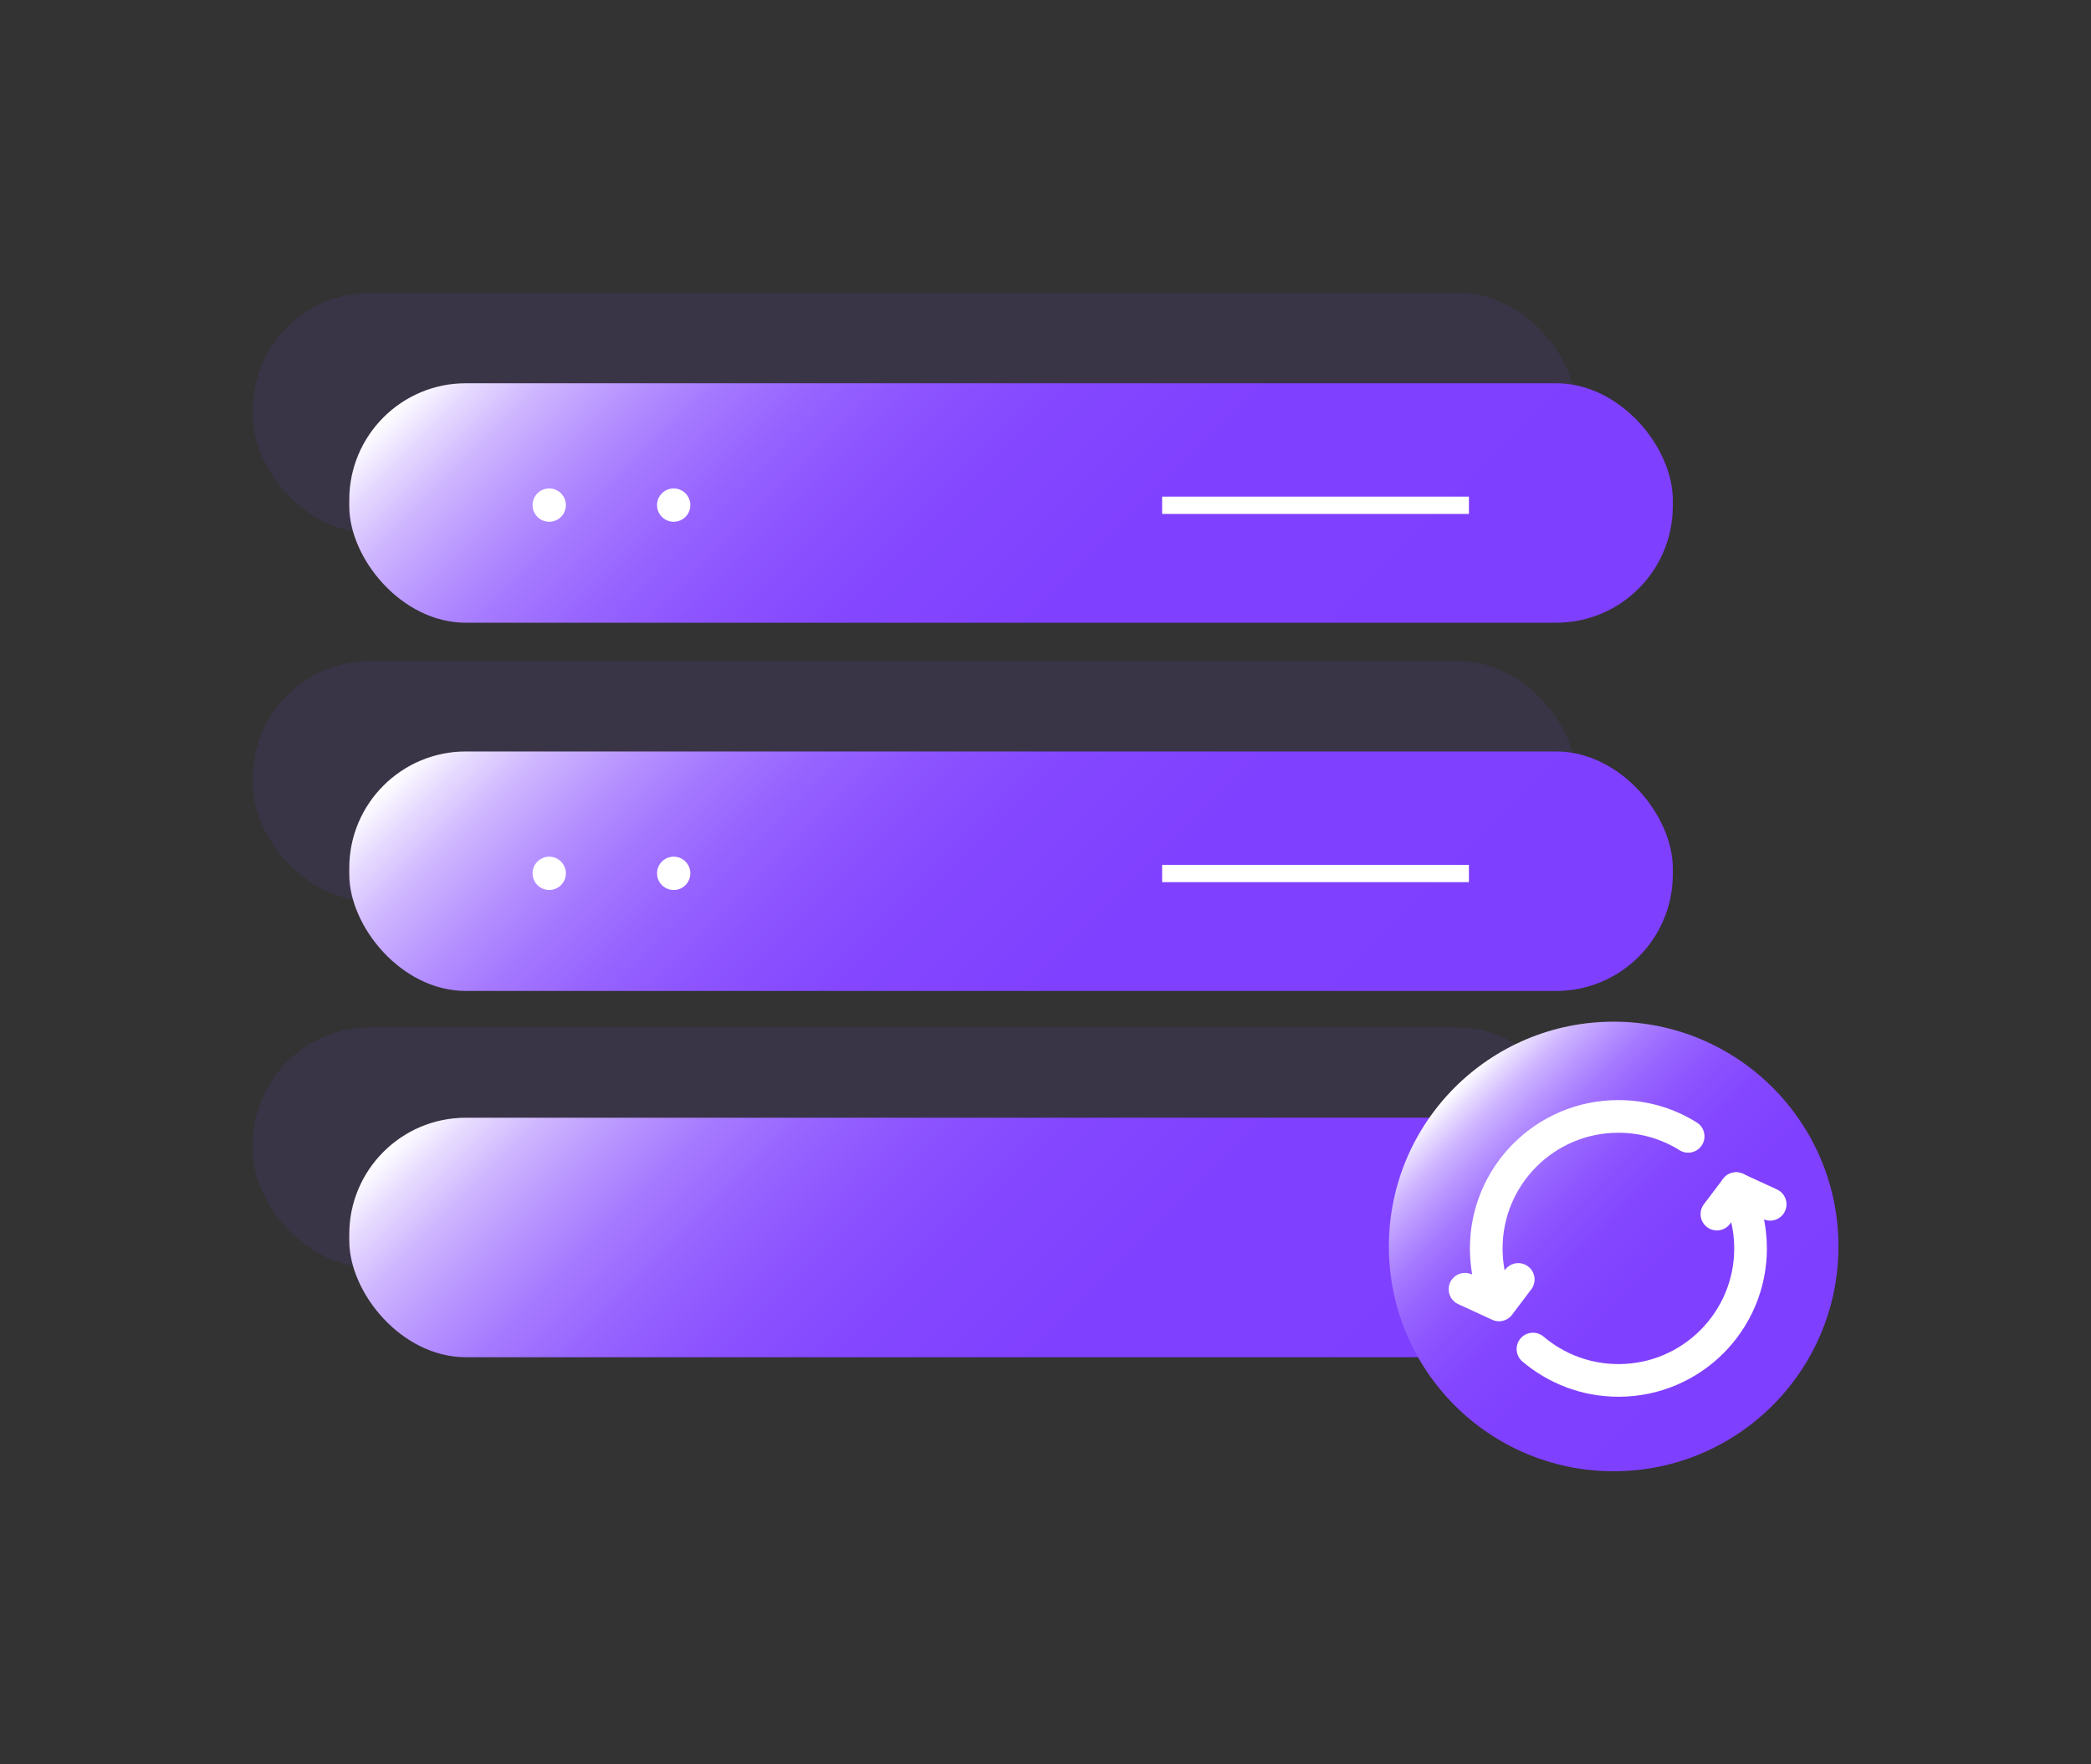
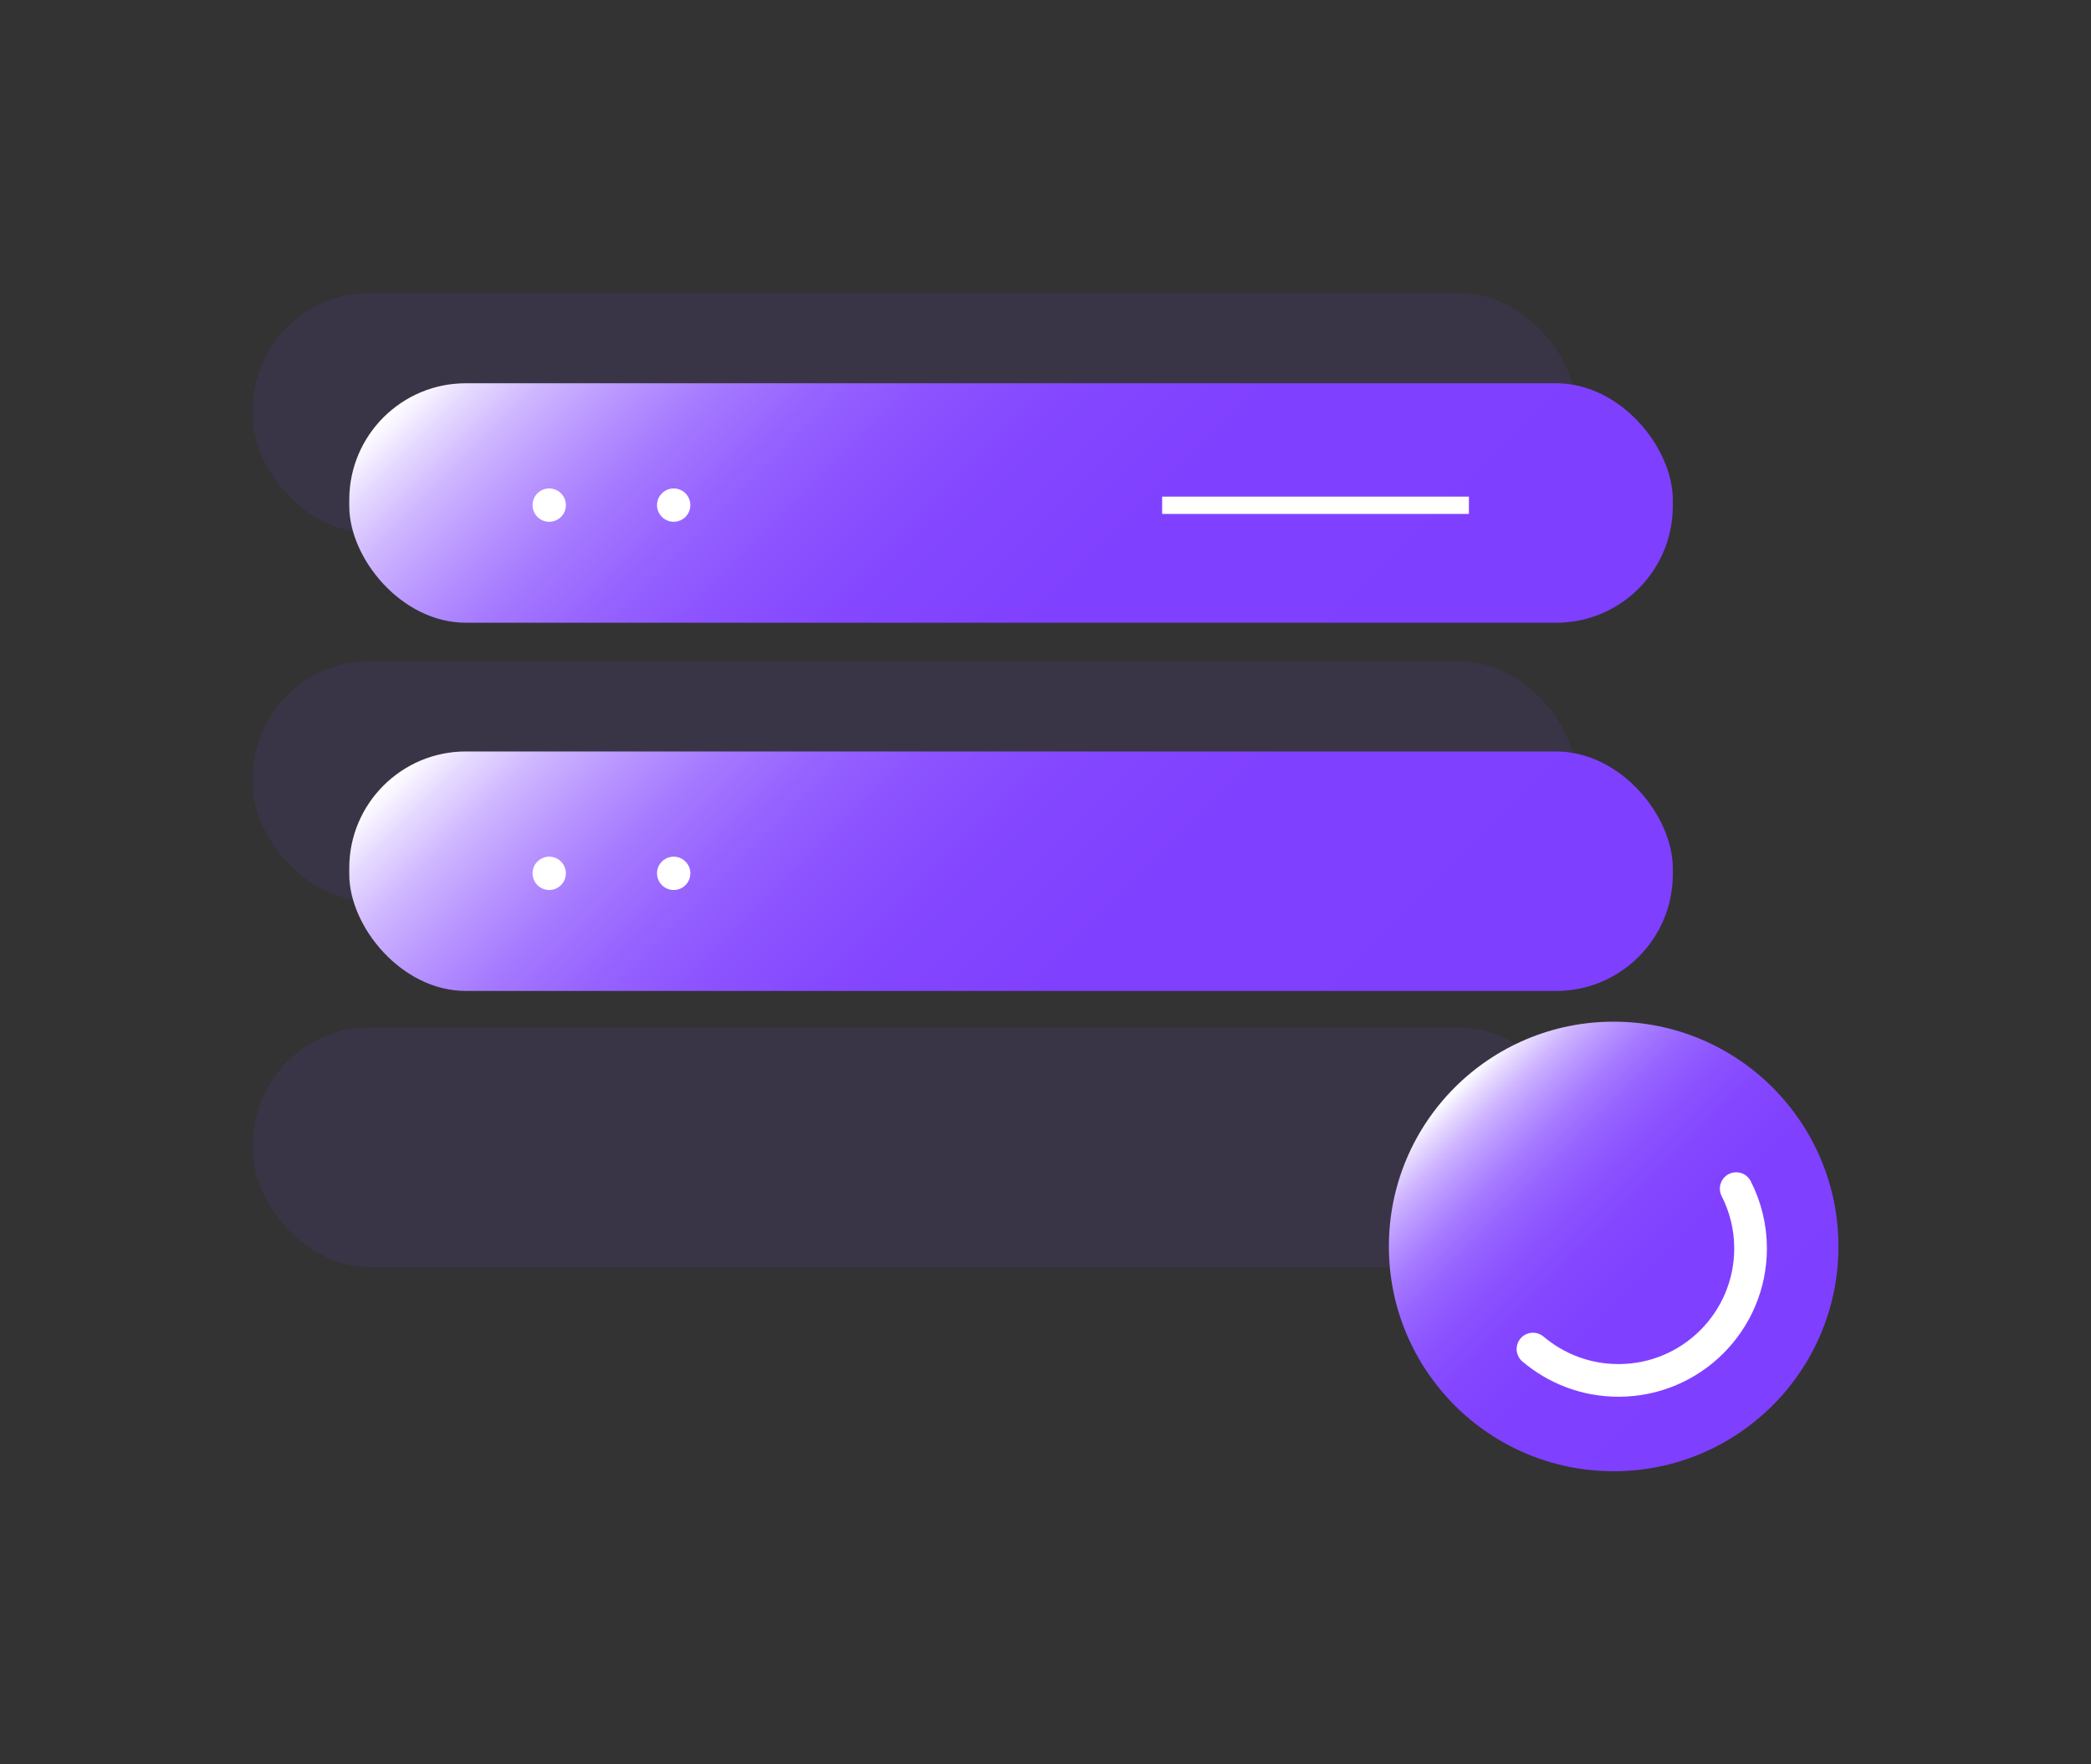
<svg xmlns="http://www.w3.org/2000/svg" xmlns:xlink="http://www.w3.org/1999/xlink" id="_图层_1" viewBox="0 0 64 54">
  <rect x="0" y="0" width="64" height="54" fill="#333333" stroke="none" />
  <defs>
    <style>.cls-1{fill:none;stroke:#fff;stroke-linecap:round;stroke-linejoin:round;}.cls-2{fill:#7f3fff;opacity:.1;}.cls-3{fill:#fff;}.cls-4{fill:url(#_未命名的渐变_12);}.cls-5{fill:url(#_未命名的渐变_12-4);}.cls-6{fill:url(#_未命名的渐变_12-3);}.cls-7{fill:url(#_未命名的渐变_12-2);}</style>
    <linearGradient id="_未命名的渐变_12" x1="41.86" y1="26.32" x2="20.03" y2="4.48" gradientUnits="userSpaceOnUse">
      <stop offset="0" stop-color="#7f3fff" />
      <stop offset=".39" stop-color="#8040ff" />
      <stop offset=".54" stop-color="#8447ff" />
      <stop offset=".64" stop-color="#8c53ff" />
      <stop offset=".72" stop-color="#9764ff" />
      <stop offset=".79" stop-color="#a67aff" />
      <stop offset=".85" stop-color="#b895ff" />
      <stop offset=".91" stop-color="#ceb5ff" />
      <stop offset=".96" stop-color="#e6daff" />
      <stop offset="1" stop-color="#fff" />
    </linearGradient>
    <linearGradient id="_未命名的渐变_12-2" x1="41.86" y1="37.59" x2="20.03" y2="15.76" xlink:href="#_未命名的渐变_12" />
    <linearGradient id="_未命名的渐变_12-3" x1="41.86" y1="48.8" x2="20.03" y2="26.97" xlink:href="#_未命名的渐变_12" />
    <linearGradient id="_未命名的渐变_12-4" x1="54.25" y1="43.01" x2="44.53" y2="33.29" xlink:href="#_未命名的渐变_12" />
  </defs>
  <rect class="cls-2" x="7.74" y="8.97" width="40.51" height="7.33" rx="3.57" ry="3.57" />
  <rect class="cls-2" x="7.74" y="20.24" width="40.51" height="7.33" rx="3.57" ry="3.57" />
  <rect class="cls-2" x="7.74" y="31.45" width="40.51" height="7.33" rx="3.57" ry="3.57" />
  <rect class="cls-4" x="10.69" y="11.73" width="40.51" height="7.33" rx="3.57" ry="3.57" />
  <rect class="cls-3" x="35.57" y="15.2" width="9.39" height=".53" />
  <circle class="cls-3" cx="16.81" cy="15.46" r=".51" />
  <circle class="cls-3" cx="20.62" cy="15.46" r=".51" />
  <rect class="cls-7" x="10.69" y="23" width="40.51" height="7.33" rx="3.57" ry="3.57" />
-   <rect class="cls-6" x="10.69" y="34.21" width="40.51" height="7.33" rx="3.57" ry="3.57" />
-   <rect class="cls-3" x="35.57" y="26.47" width="9.39" height=".53" />
  <circle class="cls-3" cx="16.81" cy="26.73" r=".51" />
  <circle class="cls-3" cx="20.62" cy="26.73" r=".51" />
  <circle class="cls-5" cx="49.39" cy="38.15" r="6.88" />
-   <path class="cls-1" d="M45.71,39.54c-.14-.42-.22-.86-.22-1.33,0-2.23,1.81-4.04,4.04-4.04,.79,0,1.52,.22,2.14,.61" />
  <path class="cls-1" d="M53.14,36.38c.28,.55,.44,1.17,.44,1.83,0,2.23-1.81,4.04-4.04,4.04-1,0-1.91-.36-2.62-.96" />
-   <polyline class="cls-1" points="52.55 37.16 53.14 36.38 54.18 36.86" />
-   <polyline class="cls-1" points="46.47 39.16 45.88 39.94 44.84 39.46" />
</svg>